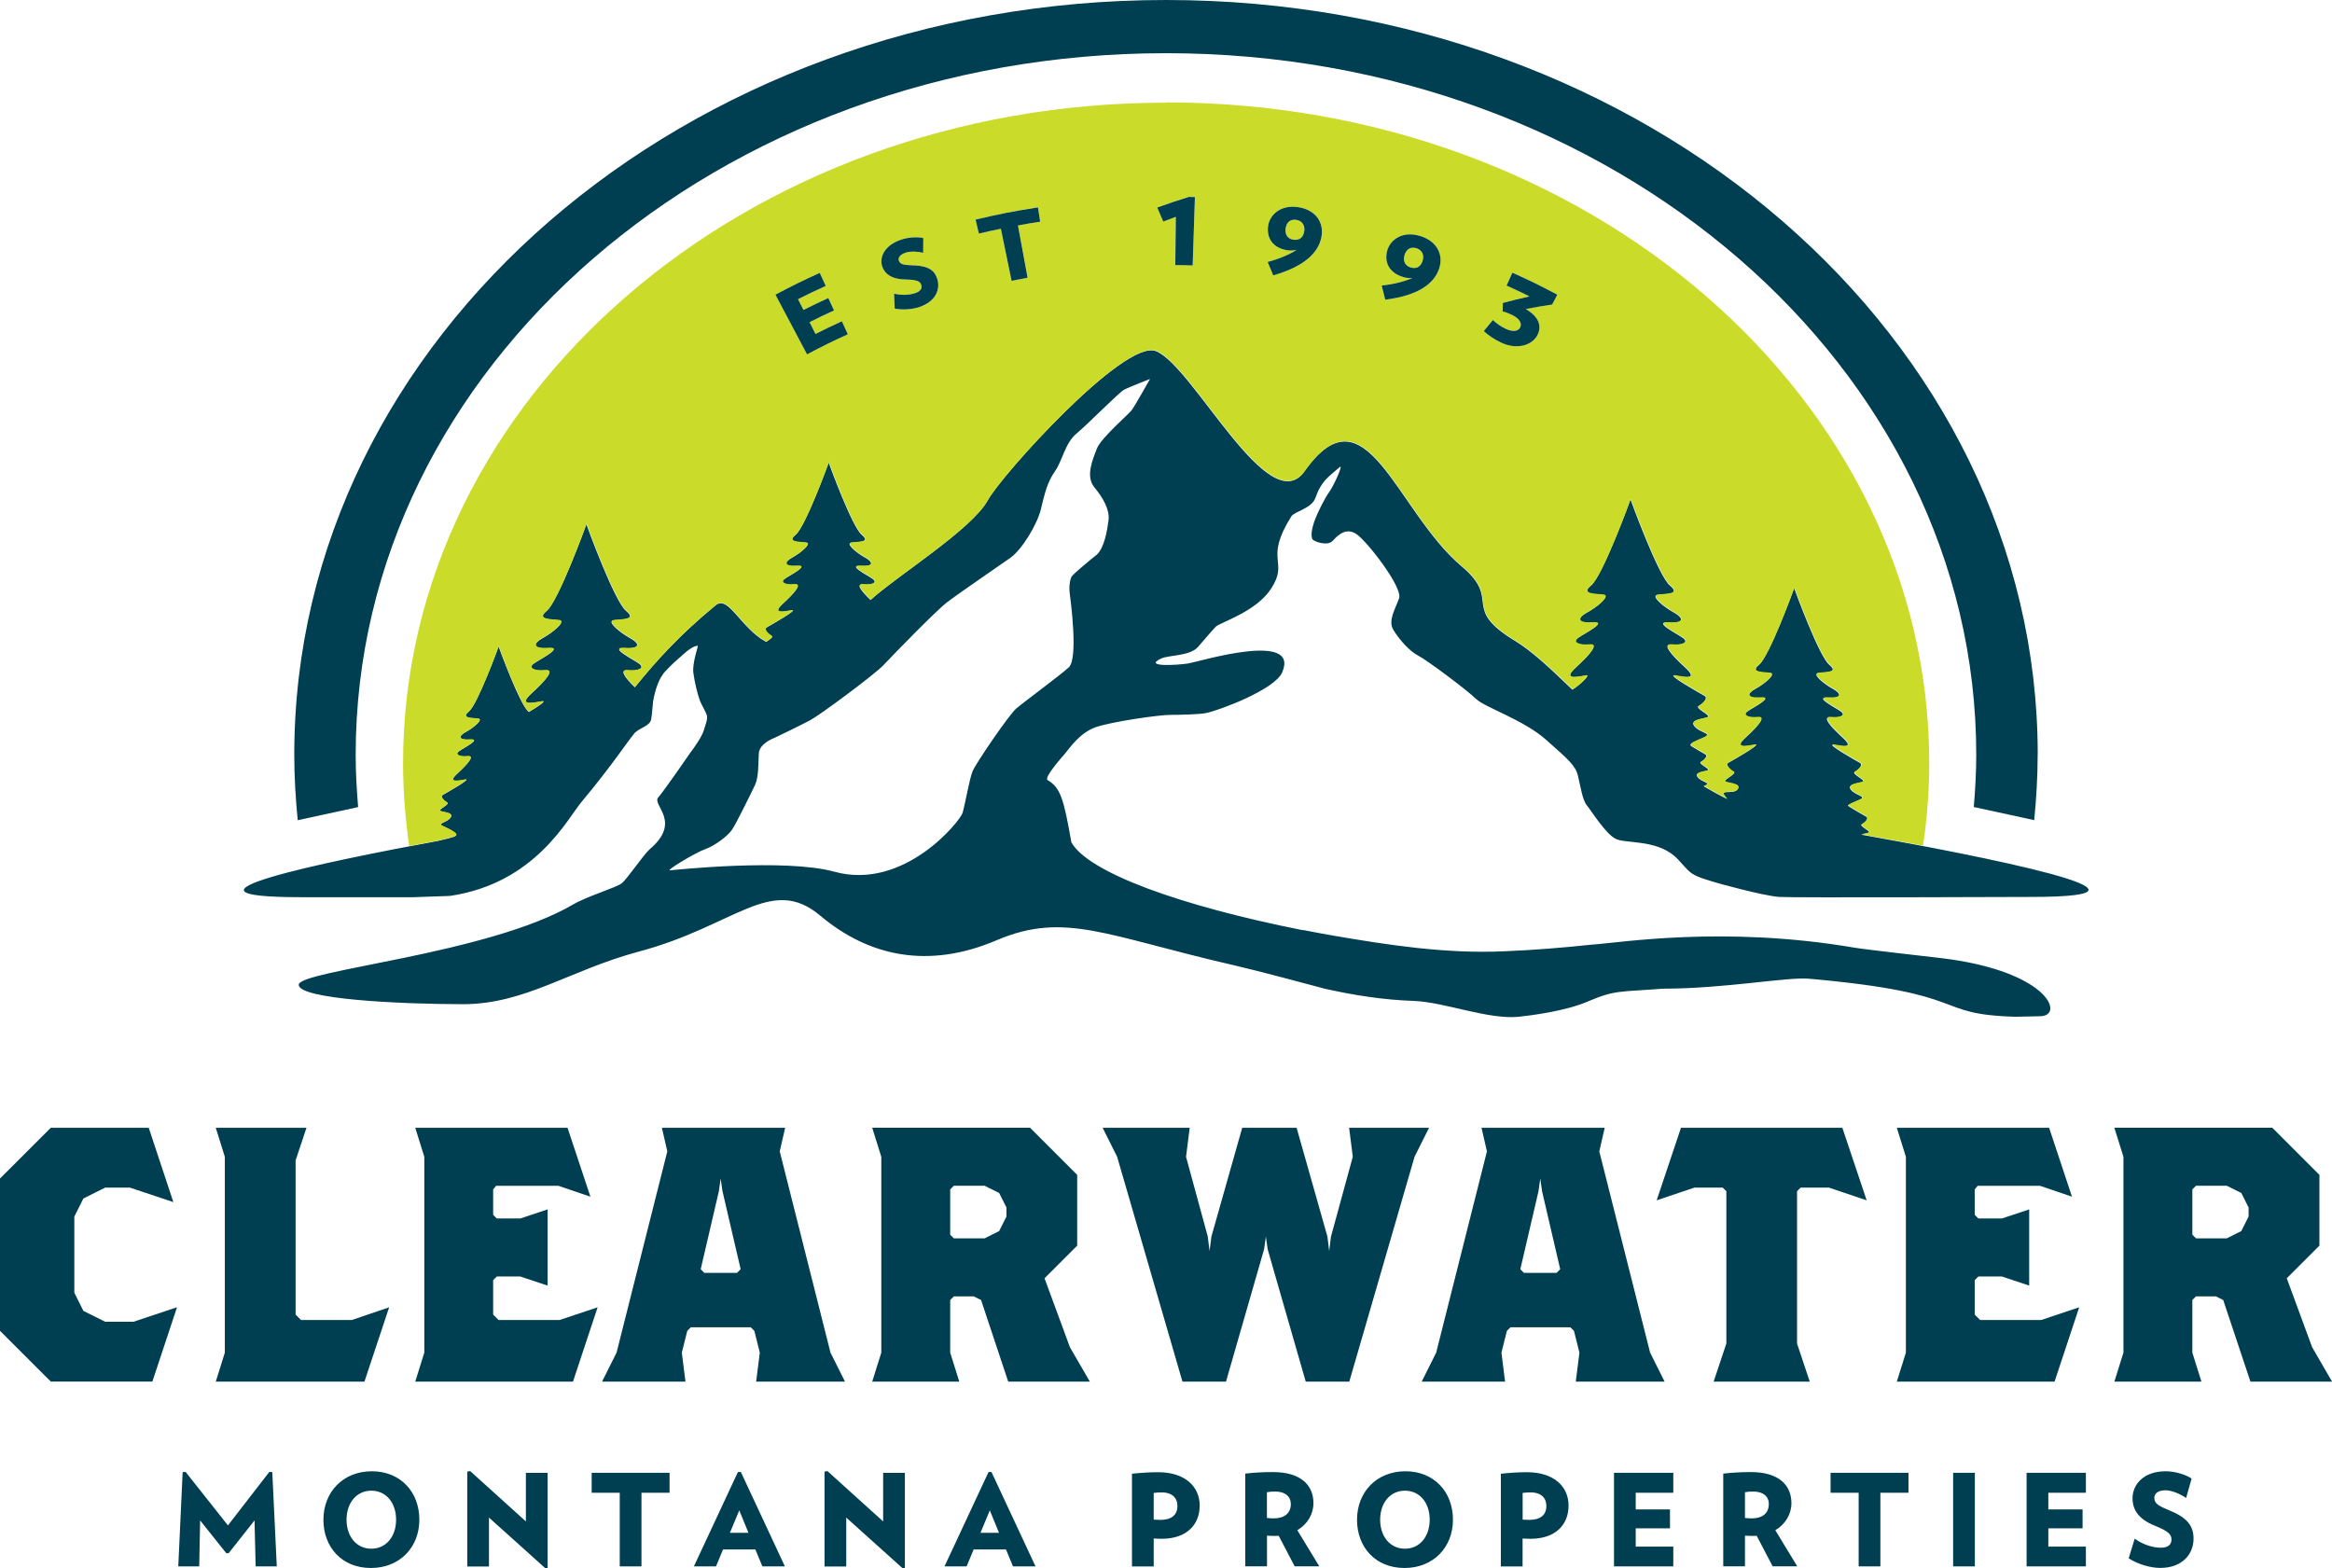
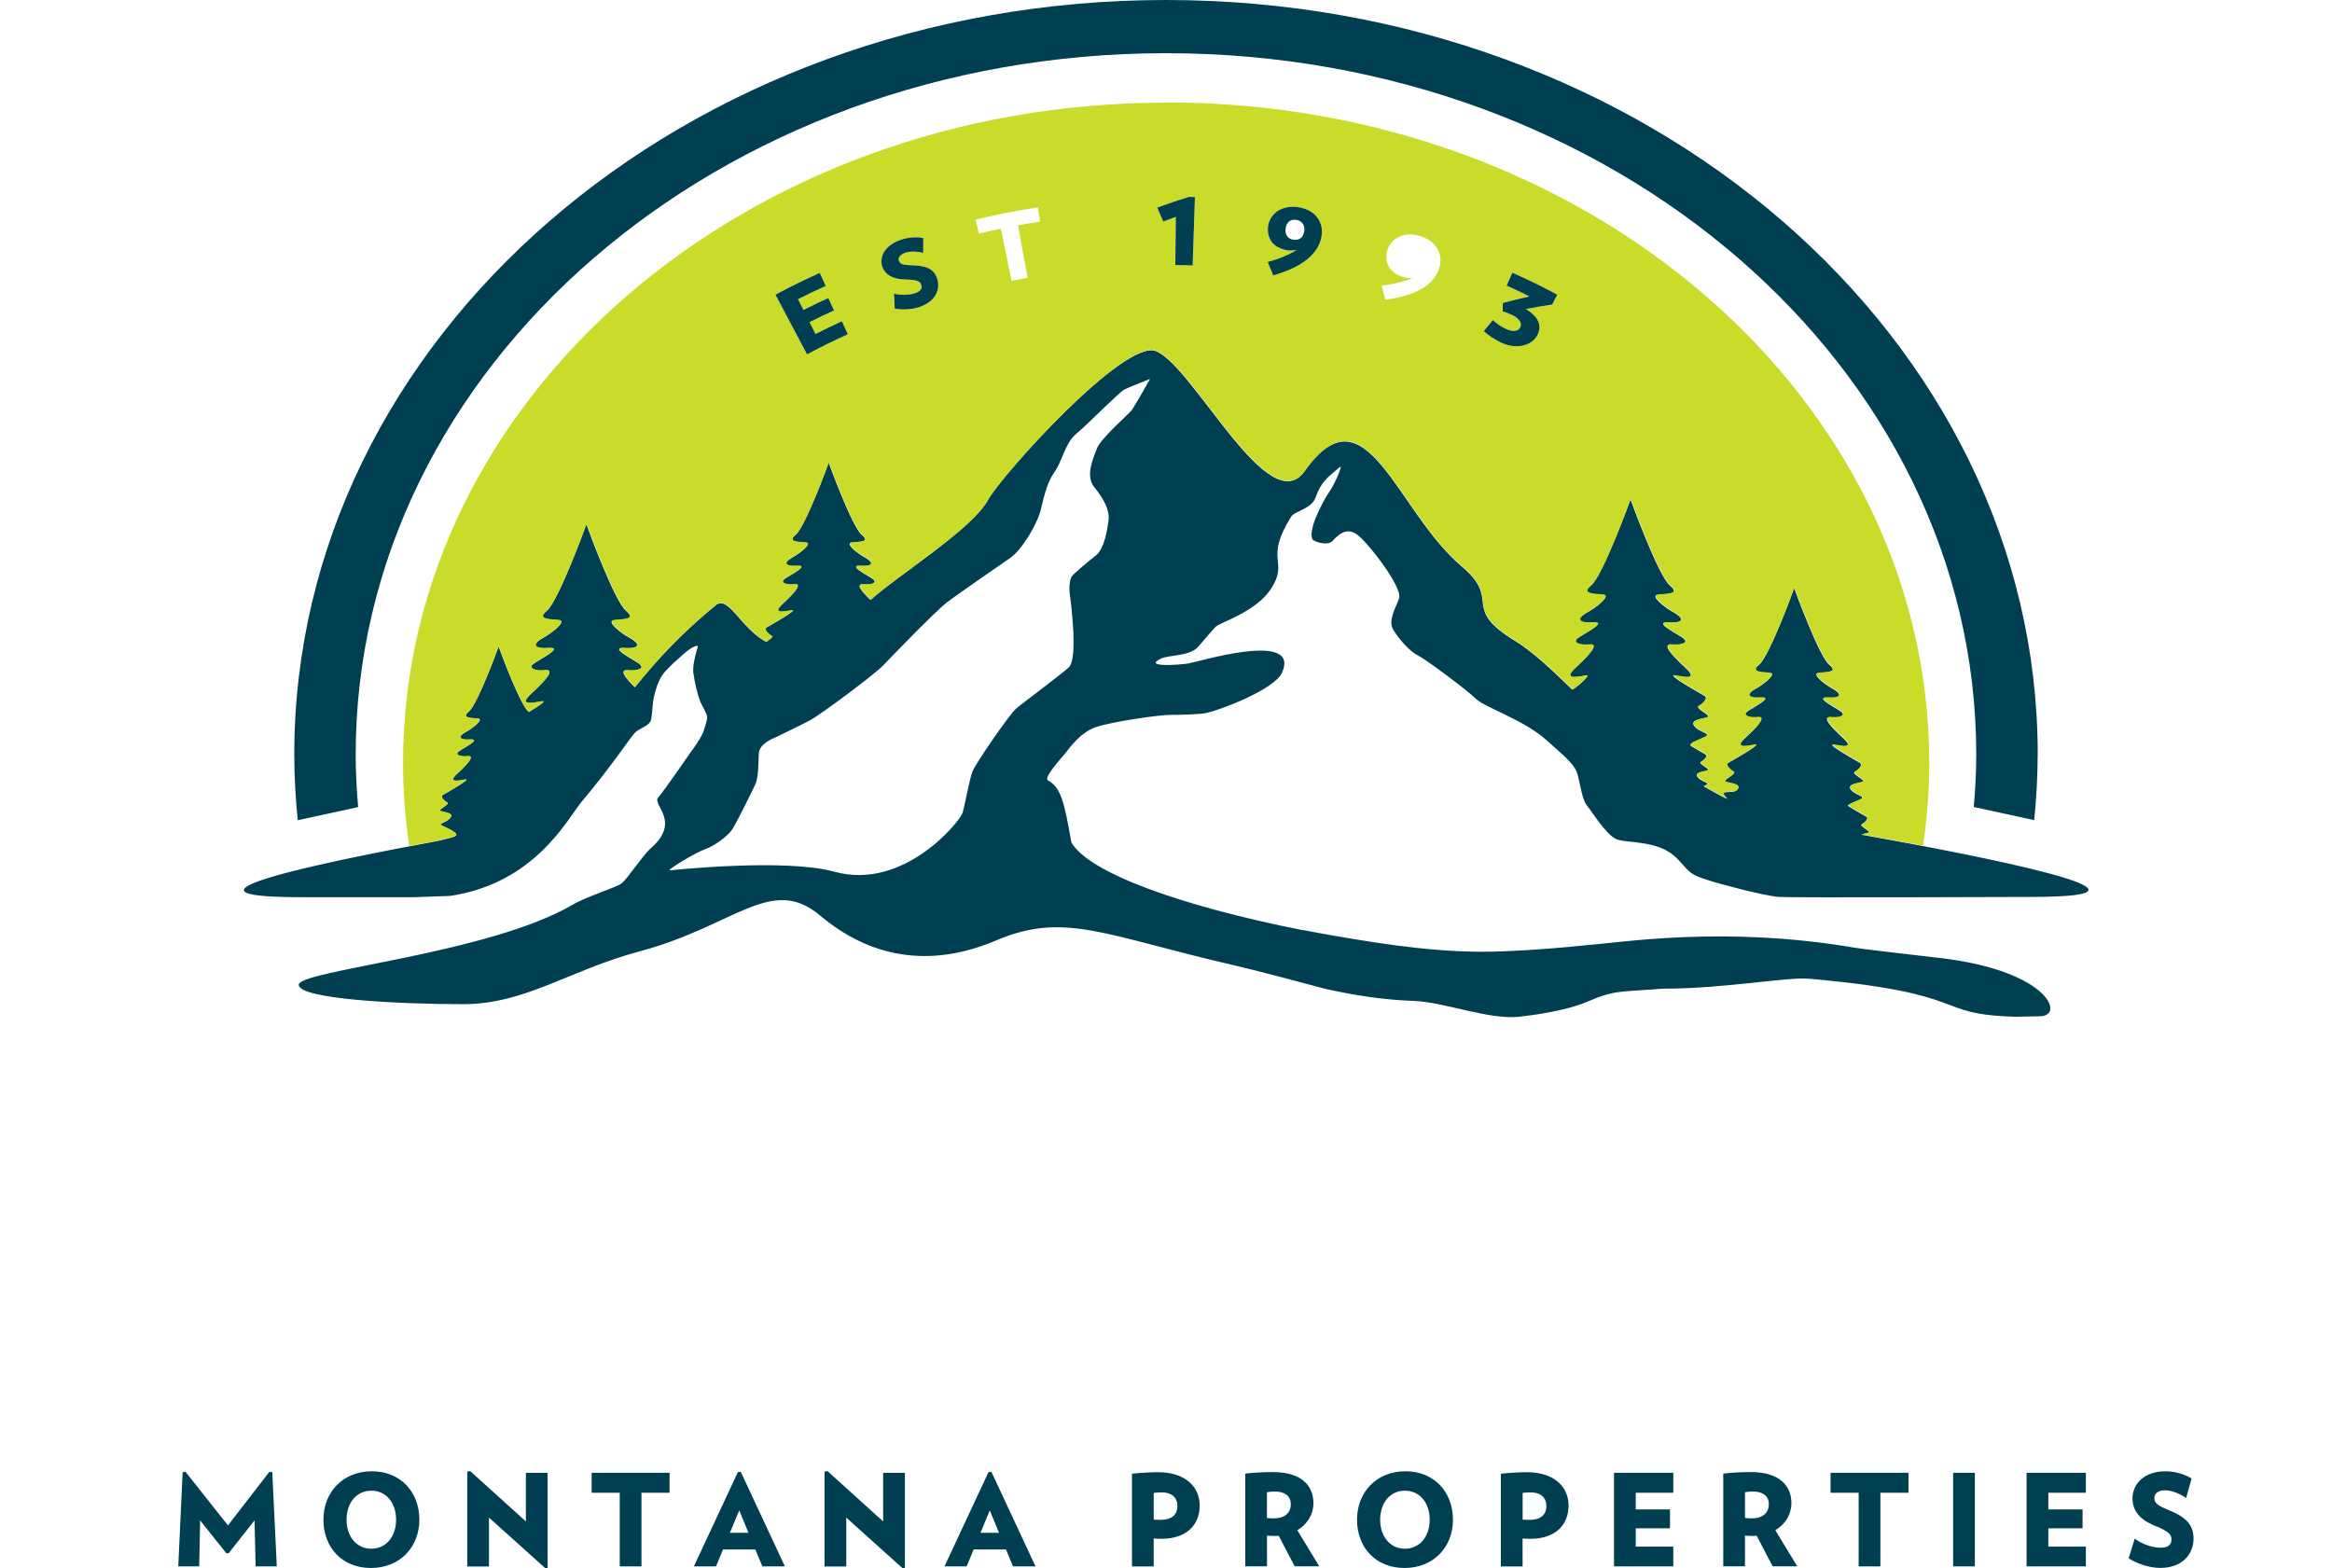
<svg xmlns="http://www.w3.org/2000/svg" id="Layer_2" data-name="Layer 2" viewBox="0 0 352.01 236.72">
  <defs>
    <style> .cls-1 { fill: #003e52; } .cls-2 { fill: #003e51; } .cls-3 { fill: #cbdb2a; } </style>
  </defs>
  <g id="Layer_1-2" data-name="Layer 1">
    <path class="cls-2" d="M307.59,113.93C307.59,51.01,248.68,0,176,0S44.42,51.01,44.42,113.93c0,3.33.2,6.62.52,9.88l9.12-1.98c-.22-2.61-.37-5.24-.37-7.9,0-58.49,54.76-105.9,122.31-105.9s122.31,47.42,122.31,105.9c0,2.66-.15,5.28-.37,7.89l9.12,1.98c.32-3.25.52-6.54.52-9.87" />
-     <path class="cls-2" d="M7.67,170.24l-7.67,7.66v22.99l7.67,7.66h15.33l3.72-11.22-6.57,2.19h-4.27l-3.29-1.64-1.37-2.74v-11.49l1.37-2.74,3.29-1.64h3.72l6.57,2.19-3.72-11.22H7.67ZM32.57,170.24l1.37,4.38v29.56l-1.37,4.38h22.44l3.73-11.22-5.64,1.92h-7.66l-.82-.82v-23.27l1.64-4.93h-13.68ZM62.68,170.24l1.37,4.38v29.56l-1.37,4.38h23.81l3.72-11.22-5.75,1.92h-9.2l-.82-.82v-5.2l.55-.55h3.56l4.11,1.37v-11.5l-4.11,1.37h-3.56l-.55-.55v-3.83l.44-.55h9.42l4.82,1.64-3.45-10.4h-22.99ZM105.77,191.59l2.74-11.77.27-1.92.28,1.92,2.74,11.77-.55.55h-4.93l-.55-.55ZM99.91,170.24l.82,3.56-7.66,30.38-2.19,4.38h12.59l-.55-4.38.82-3.28.55-.55h9.03l.55.55.82,3.28-.55,4.38h13.41l-2.19-4.38-7.66-30.38.82-3.56h-18.61ZM143.43,186.39v-6.85l.55-.55h4.65l2.19,1.09,1.1,2.19v1.37l-1.1,2.19-2.19,1.1h-4.65l-.55-.55ZM131.66,170.24l1.37,4.38v29.56l-1.37,4.38h13.14l-1.37-4.38v-7.94l.55-.55h3.01l1.1.55,4.1,12.32h12.32l-3.01-5.2-3.83-10.4,4.93-4.93v-10.68l-7.12-7.12h-23.81ZM203.65,170.24l.55,4.38-3.29,12.04-.27,2.19-.27-2.19-4.65-16.42h-8.21l-4.65,16.42-.28,2.19-.27-2.19-3.28-12.04.55-4.38h-13.14l2.19,4.38,9.86,33.94h6.57l5.75-19.98.27-1.92.27,1.92,5.75,19.98h6.57l9.85-33.94,2.19-4.38h-12.04ZM229.49,191.59l2.74-11.77.27-1.92.27,1.92,2.74,11.77-.55.55h-4.93l-.55-.55ZM223.63,170.24l.82,3.56-7.66,30.38-2.19,4.38h12.59l-.55-4.38.82-3.28.55-.55h9.03l.55.55.82,3.28-.55,4.38h13.41l-2.19-4.38-7.67-30.38.82-3.56h-18.61ZM253.74,170.24l-3.67,10.95,5.7-1.92h4.27l.55.55v22.99l-1.92,5.75h14.51l-1.92-5.75v-22.99l.55-.55h4.27l5.69,1.92-3.67-10.95h-24.36ZM286.32,170.24l1.37,4.38v29.56l-1.37,4.38h23.81l3.72-11.22-5.75,1.92h-9.2l-.82-.82v-5.2l.55-.55h3.56l4.11,1.37v-11.5l-4.11,1.37h-3.56l-.55-.55v-3.83l.44-.55h9.42l4.82,1.64-3.45-10.4h-22.99ZM330.93,186.39v-6.85l.55-.55h4.65l2.19,1.09,1.1,2.19v1.37l-1.1,2.19-2.19,1.1h-4.65l-.55-.55ZM319.16,170.24l1.37,4.38v29.56l-1.37,4.38h13.14l-1.37-4.38v-7.94l.55-.55h3.01l1.1.55,4.11,12.32h12.32l-3.01-5.2-3.83-10.4,4.93-4.93v-10.68l-7.12-7.12h-23.81Z" />
    <g>
      <path class="cls-2" d="M307.94,153.4c.4,0,.73-.08.97-.22,2.13-1.13-1.26-6.77-15.8-8.54-2.32-.28-11.44-1.29-13.2-1.59-19.76-3.37-35.47-.72-39.59-.46-4.47.47-8.78.83-13.29,1.01-8.86.4-17.6-.97-25.68-2.35-1.57-.27-3.1-.56-4.6-.85h-.16c-18.57-3.69-32.33-8.72-34.87-13.25-1.15-6.54-1.63-8.24-3.58-9.39-.64-.38,2.32-3.63,2.64-4.03.68-.83,2.24-3.12,4.59-3.95,2.34-.83,9.61-1.88,11.33-1.87,1.24,0,4.35-.06,5.38-.28,2.12-.45,10.35-3.56,11.46-6.13,2.74-6.33-12.53-1.62-14.18-1.35-1.65.26-6.93.58-4.06-.76,1.1-.51,4.35-.34,5.55-1.75.96-1.12,2.36-2.74,2.68-3.05.66-.64,6.04-2.22,8.32-5.7,2.8-4.28-1.15-4.21,3.07-10.94.48-.76,3.06-1.17,3.64-2.8.91-2.6,1.96-3.14,3.69-4.66.54-.47-.83,2.67-1.54,3.67-.86,1.22-1.57,2.82-1.86,3.43-.29.61-1.17,2.72-.77,3.76.16.41,2.3,1.12,3.06.31.76-.81,2.01-2.14,3.64-1.02,1.63,1.12,6.99,8.04,6.41,9.67-.57,1.63-1.72,3.36-.86,4.78.86,1.43,2.49,3.26,3.73,3.87,1.24.61,7.37,5.19,8.71,6.51,1.34,1.32,7.18,3.15,10.62,6.21,3.44,3.05,4.4,3.87,4.79,5.39.38,1.53.67,3.66,1.34,4.48.67.81,2.87,4.38,4.4,5.09,1.53.71,5.93.1,8.8,2.55.94.8,1.71,1.97,2.62,2.62.92.65,2.38.99,3.22,1.28.49.17,7.49,2.11,9.98,2.3,1.86.14,38.03,0,38.03,0,24.32,0-8.33-6.3-25.62-9.4.52-.17,1.22-.22,1.18-.39-.06-.3-1.54-.95-1.1-1.18.45-.24,1.13-.89.65-1.15-.29-.16-1.81-1.02-2.77-1.65.19-.25.94-.52,1.79-.9,1.22-.56-.7-.59-1.36-1.57-.66-.98,1.99-.91,1.92-1.25-.07-.35-1.81-1.12-1.29-1.39.52-.28,1.32-1.05.77-1.36-.56-.31-5.2-2.93-3.98-2.72,1.22.21,3.28.66,1.41-1.05-1.87-1.71-3.22-3.24-1.83-3.1,1.39.14,2.34-.28,1.54-.87-.8-.59-4.15-2.23-1.95-2.09,2.2.14,2.01-.64.72-1.34-1.29-.7-3.17-2.23-2.2-2.37.98-.14,3.21,0,1.67-1.26-1.53-1.25-5.16-11.16-5.3-11.58-.14.42-3.77,10.32-5.3,11.58-1.54,1.26.7,1.12,1.67,1.26.98.14-.91,1.67-2.2,2.37-1.29.7-1.48,1.48.71,1.34,2.2-.14-1.15,1.5-1.95,2.09-.8.59.14,1.01,1.53.87,1.4-.14.04,1.39-1.83,3.1-1.87,1.71.19,1.26,1.41,1.05,1.22-.21-3.42,2.41-3.98,2.72-.56.31.24,1.08.77,1.36.52.28-1.22,1.05-1.29,1.39-.07.35,2.58.28,1.92,1.25-.62.91-3.29-.27-1.56,1.47-1.23-.6-2.41-1.26-3.57-1.94l.21-.09c1.04-.47-.59-.5-1.15-1.33-.56-.83,1.69-.77,1.63-1.07-.06-.3-1.54-.95-1.1-1.18.45-.24,1.13-.89.65-1.15-.22-.13-1.21-.68-2.08-1.22-.55-.38.58-.73,1.92-1.34,1.37-.63-.78-.67-1.53-1.76-.75-1.1,2.23-1.02,2.16-1.41-.08-.39-2.04-1.25-1.45-1.57.59-.31,1.49-1.18.86-1.53-.63-.35-5.84-3.29-4.47-3.06,1.37.24,3.68.75,1.59-1.18-2.1-1.92-3.62-3.64-2.06-3.49,1.57.16,2.63-.32,1.72-.98-.9-.67-4.66-2.51-2.19-2.35,2.47.16,2.25-.72.8-1.51-1.45-.78-3.57-2.51-2.47-2.66,1.1-.16,3.61,0,1.88-1.41-1.73-1.41-5.8-12.55-5.96-13.02-.16.47-4.23,11.6-5.96,13.02-1.73,1.41.78,1.25,1.88,1.41,1.1.16-1.02,1.88-2.47,2.66-1.45.78-1.67,1.67.8,1.51,2.47-.16-1.29,1.69-2.2,2.35-.9.67.16,1.14,1.73.98,1.57-.16.04,1.57-2.06,3.49-2.1,1.92.21,1.41,1.59,1.18.66-.11-.94,1.43-2.08,2.14-3.24-3.13-6.07-5.8-8.59-7.33-8.4-5.08-1.97-6.11-8.1-11.27-9.95-8.38-14.45-27.52-23.73-14.38-5.39,7.63-16.87-15.98-22.46-18.13-4.77-1.83-23.29,18.72-25.37,22.52-2.42,4.42-13.69,11.4-17.69,15.05-1.42-1.36-2.27-2.47-1.11-2.35,1.32.13,2.2-.26,1.45-.82-.76-.56-3.91-2.1-1.84-1.97,2.07.13,1.89-.61.67-1.27-1.22-.66-2.99-2.1-2.07-2.24.92-.13,3.03,0,1.58-1.18-1.45-1.18-4.87-10.52-5-10.92-.13.4-3.55,9.74-5,10.92-1.45,1.18.66,1.05,1.58,1.18.92.13-.86,1.58-2.07,2.24-1.22.66-1.4,1.4.67,1.27,2.07-.13-1.08,1.41-1.84,1.97-.76.56.13.95,1.45.82,1.32-.13.03,1.32-1.72,2.93-1.76,1.61.18,1.18,1.33.99,1.15-.2-3.22,2.27-3.75,2.57-.52.29.23,1.02.72,1.28.34.18-.32.57-.8.91-3.91-2.13-5.69-7.13-7.63-5.53-5.51,4.54-8.95,8.38-12.2,12.38-1.54-1.51-2.38-2.69-1.07-2.56,1.58.16,2.64-.31,1.74-.99-.91-.67-4.69-2.52-2.21-2.36,2.48.16,2.27-.73.81-1.52-1.46-.79-3.59-2.52-2.48-2.68,1.1-.16,3.63,0,1.89-1.42-1.74-1.42-5.84-12.61-5.99-13.09-.16.47-4.26,11.67-5.99,13.09-1.73,1.42.79,1.26,1.89,1.42,1.1.16-1.03,1.89-2.48,2.68-1.46.79-1.68,1.68.81,1.52,2.48-.16-1.3,1.69-2.21,2.36-.91.67.16,1.14,1.74.99,1.58-.16.04,1.58-2.07,3.51-2.11,1.93.22,1.42,1.6,1.18.78-.13-.55.75-1.97,1.6l-.07-.06c-1.3-1.07-4.38-9.47-4.5-9.83-.12.35-3.2,8.76-4.5,9.83-1.3,1.07.59.95,1.42,1.07.83.12-.77,1.42-1.87,2.01-1.1.59-1.26,1.26.61,1.14,1.87-.12-.98,1.27-1.66,1.78-.68.5.12.86,1.3.74,1.18-.12.03,1.18-1.55,2.64-1.58,1.45.16,1.07,1.2.89,1.04-.18-2.9,2.04-3.37,2.31-.47.27.21.92.65,1.15s-1.04.89-1.1,1.18c-.06.3,2.19.24,1.63,1.07-.56.83-2.19.86-1.15,1.33,1.04.47,2.41,1.14,1.9,1.44-.23.14,0,.09-.99.36-.52.13-1.06.26-1.59.39-17.72,3.28-42.85,8.51-20.69,8.51h16.94l5.47-.19c12.89-1.9,17.75-11.67,19.88-14.21,4.54-5.41,7.2-9.48,7.97-10.34.77-.86,2.35-1.05,2.54-2.15.19-1.1.19-2.39.38-3.21.19-.81.62-2.82,1.77-4.02,1.15-1.2,1.27-1.3,2.73-2.58,1.45-1.29,2.06-1.27,2.15-1.24.09.03-.86,2.58-.67,4.07.19,1.48.65,3.27.96,4.12.31.85,1.03,1.88,1.1,2.44.07.57-.19,1.15-.48,2.11-.29.96-1.4,2.56-2.01,3.35-.61.87-3.9,5.67-4.88,6.8-.98,1.13,3.66,3.65-1.29,7.82-1.01.92-3.4,4.49-4.21,5.13-.81.64-5.33,2.01-7.33,3.19-12.76,7.51-41.43,9.94-41.43,12.13s15.4,2.93,24.8,2.93,16.08-5.14,26.54-7.94c14.52-3.86,19.96-11.65,27.35-5.45,7.41,6.24,16.41,8.12,26.7,3.72,10.3-4.36,16.49-.62,36.05,3.86,3.34.76,11.42,2.94,13.46,3.48,4.32.97,8.85,1.69,13.46,1.84,4.6.18,11.23,2.86,15.82,2.39,2.01-.22,7.06-.87,10.34-2.28,4.24-1.81,4.84-1.44,11.4-1.96,9.38,0,18.72-1.8,22.09-1.5,24.98,2.21,18.29,5.38,31.18,5.74M173.58,57.23s-2.27,4.04-2.74,4.67c-.47.63-4.69,4.26-5.27,5.82-.59,1.56-1.76,4.15-.39,5.82,1.37,1.66,2.35,3.43,2.15,4.99-.2,1.56-.62,4.1-1.76,5.19-1.17.93-3.57,2.91-3.81,3.32-.24.41-.42,1.46-.29,2.49.13,1.03,1.32,9.87-.13,11.2-1.45,1.32-6.9,5.32-7.97,6.25-1.07.93-6.1,8.28-6.57,9.46s-1.11,4.92-1.5,6.26c-.35,1.22-8.83,11.8-19.37,8.88-7.47-2.04-24.18-.26-24.82-.2-.64.06,3.85-2.69,5.39-3.22,1.32-.46,3.35-1.93,4.02-2.95.67-1.02,2.87-5.5,3.45-6.72.57-1.22.48-3.26.57-4.78.1-1.53,2.39-2.34,2.39-2.34,0,0,3.83-1.83,5.36-2.65,1.53-.82,9.76-6.92,11.1-8.35,1.34-1.43,7.85-8.14,9.57-9.46,1.72-1.32,7.85-5.5,9.57-6.72,1.72-1.22,4.02-4.99,4.59-7.33.57-2.34.96-4.07,2.11-5.7,1.15-1.63,1.53-4.27,3.25-5.7,1.72-1.43,6.39-6.19,7.18-6.62.79-.43,3.92-1.63,3.92-1.63" />
-       <path class="cls-3" d="M213.81,37.48c-.95-.3-1.56.23-1.8,1.04-.26.85.06,1.59.87,1.85.86.27,1.54,0,1.85-.95.29-.88-.04-1.66-.92-1.94" />
      <path class="cls-3" d="M234.29,45.96c-1.61.24-2.4.38-3.98.68,2.17,1.26,2.4,2.73,1.74,3.97-.8,1.51-3.1,2.23-5.49,1.08-1.11-.54-1.92-1.12-2.59-1.72.55-.67.82-1,1.38-1.67.58.55,1.2.97,1.93,1.32.93.45,1.85.47,2.2-.22.28-.55-.05-1.3-1.24-1.87-.54-.26-.95-.41-1.42-.52.02-.51.02-.77.03-1.29,1.59-.42,2.39-.62,4.02-.99-1.38-.68-2.08-1.01-3.47-1.64.35-.78.53-1.17.88-1.95,2.74,1.24,4.1,1.91,6.78,3.32-.31.59-.47.89-.78,1.49M217.2,40.64c-.79,2.23-3.17,3.97-8.1,4.6-.21-.86-.32-1.28-.54-2.14,1.79-.18,3.45-.61,4.64-1.14-.44.04-.95,0-1.41-.14-2.22-.69-2.84-2.36-2.38-4.03.46-1.65,2.36-2.99,5-2.15,2.51.8,3.55,2.86,2.78,5M199.46,35.8c-.45,2.32-2.52,4.41-7.27,5.77-.33-.81-.5-1.22-.84-2.03,1.73-.45,3.3-1.12,4.39-1.83-.43.1-.94.14-1.41.07-2.28-.35-3.14-1.91-2.93-3.62.21-1.7,1.88-3.31,4.59-2.88,2.58.41,3.9,2.28,3.46,4.52M180.03,40.06c-1.05-.04-1.57-.05-2.62-.06.03-2.91.05-4.37.08-7.28-.76.28-1.14.42-1.9.71-.36-.85-.54-1.27-.91-2.12,1.89-.68,2.85-1,4.79-1.61.36.01.54.02.91.03-.14,4.13-.21,6.19-.34,10.32M155.11,41.92c-.97.18-1.45.27-2.41.47-.65-3.14-.97-4.71-1.62-7.86-1.33.28-2,.42-3.32.73-.2-.85-.3-1.27-.5-2.11,3.74-.88,5.63-1.25,9.41-1.84.13.86.2,1.29.34,2.14-1.34.21-2.01.32-3.35.57.58,3.16.87,4.74,1.46,7.89M138.81,46.34c-1.14.39-2.67.45-3.76.24-.04-.9-.06-1.35-.09-2.25,1.04.26,2.24.24,3.21-.09.84-.29,1.04-.76.89-1.24-.16-.5-.54-.77-2.35-.81-2.08-.04-3.1-.76-3.52-1.91-.52-1.39.27-3.25,2.85-4.11,1.2-.4,2.56-.42,3.33-.23-.01.89-.02,1.33-.02,2.22-.74-.19-1.88-.28-2.65-.02-.92.31-1.15.82-1.02,1.21.22.63.83.65,2.34.72,2.25.11,3.1.83,3.48,2.08.47,1.56-.26,3.37-2.69,4.2M121.82,53.49c-1.91-3.6-2.86-5.4-4.77-9.01,2.64-1.4,3.98-2.06,6.69-3.29.36.79.54,1.18.9,1.97-1.68.77-2.52,1.17-4.18,2,.33.65.49.98.82,1.63,1.49-.75,2.24-1.11,3.75-1.8.34.75.52,1.12.86,1.87-1.48.68-2.22,1.04-3.69,1.77.36.71.53,1.07.89,1.78,1.58-.79,2.38-1.18,3.98-1.91.36.78.54,1.18.89,1.96-2.49,1.13-3.72,1.74-6.15,3.03M176.01,15.5c-63.61,0-115.17,44.65-115.17,99.72,0,4.23.34,8.39.93,12.49,1.51-.29,3-.57,4.44-.84.53-.13,1.07-.26,1.59-.39.99-.27.76-.22.99-.36.5-.3-.87-.97-1.9-1.44s.59-.5,1.15-1.33c.56-.83-1.69-.77-1.63-1.06.06-.3,1.54-.95,1.1-1.19-.44-.24-1.12-.89-.65-1.15.47-.27,4.41-2.49,3.38-2.31-1.04.18-2.78.56-1.2-.89,1.59-1.45,2.74-2.75,1.55-2.63-1.19.12-1.98-.24-1.3-.74.68-.5,3.52-1.89,1.66-1.78-1.87.12-1.7-.55-.61-1.14,1.1-.59,2.69-1.89,1.87-2.01-.83-.12-2.72,0-1.42-1.07,1.3-1.07,4.38-9.47,4.5-9.83.12.36,3.2,8.76,4.5,9.83l.07.06c1.42-.86,2.74-1.74,1.97-1.61-1.38.24-3.7.75-1.59-1.18,2.11-1.93,3.64-3.67,2.07-3.51-1.58.16-2.64-.32-1.74-.99s4.69-2.52,2.21-2.37c-2.48.16-2.27-.73-.81-1.52,1.46-.79,3.59-2.52,2.48-2.68-1.1-.16-3.63,0-1.89-1.42,1.73-1.42,5.83-12.61,5.99-13.09.16.47,4.26,11.67,5.99,13.09,1.73,1.42-.79,1.26-1.89,1.42-1.1.16,1.03,1.89,2.48,2.68,1.46.79,1.67,1.68-.81,1.52-2.48-.16,1.3,1.7,2.21,2.37.91.67-.16,1.14-1.74.99-1.31-.13-.47,1.05,1.07,2.56,3.24-4,6.69-7.84,12.2-12.38,1.94-1.6,3.72,3.4,7.63,5.53.47-.34,1.14-.73.8-.91-.49-.26-1.25-.99-.72-1.28.53-.3,4.9-2.76,3.75-2.57-1.15.2-3.09.62-1.33-.99,1.76-1.61,3.04-3.06,1.73-2.93-1.32.13-2.2-.26-1.45-.82.76-.56,3.91-2.11,1.84-1.97-2.07.13-1.89-.61-.67-1.27,1.22-.66,2.99-2.11,2.07-2.24-.92-.13-3.03,0-1.58-1.18,1.45-1.18,4.87-10.52,5-10.92.13.4,3.55,9.74,5,10.92,1.45,1.18-.66,1.05-1.58,1.18-.92.13.86,1.58,2.07,2.24,1.22.66,1.4,1.4-.67,1.27-2.07-.13,1.08,1.41,1.84,1.97.76.56-.13.95-1.45.82-1.16-.12-.31.99,1.11,2.35,4-3.64,15.27-10.63,17.69-15.05,2.08-3.8,20.6-24.35,25.37-22.52,5.59,2.15,17.07,25.76,22.46,18.13,9.28-13.14,13.78,6.01,23.73,14.38,6.13,5.16-.29,6.19,8.11,11.27,2.52,1.53,5.35,4.2,8.59,7.33,1.14-.71,2.74-2.25,2.08-2.14-1.37.24-3.69.75-1.59-1.18,2.1-1.92,3.62-3.65,2.06-3.49-1.57.16-2.63-.31-1.72-.98.9-.67,4.67-2.51,2.19-2.35-2.47.16-2.25-.73-.8-1.51,1.45-.78,3.57-2.51,2.47-2.67-1.1-.16-3.61,0-1.88-1.41,1.73-1.41,5.8-12.55,5.96-13.01.16.47,4.23,11.6,5.96,13.01,1.73,1.41-.78,1.26-1.88,1.41-1.1.16,1.02,1.88,2.47,2.67,1.45.78,1.67,1.67-.8,1.51-2.47-.16,1.29,1.69,2.2,2.35.9.67-.16,1.13-1.73.98-1.57-.16-.04,1.57,2.06,3.49,2.1,1.92-.21,1.41-1.59,1.18-1.37-.24,3.84,2.71,4.47,3.06.63.35-.27,1.21-.86,1.53-.59.32,1.37,1.18,1.45,1.57.08.39-2.9.32-2.16,1.41s2.9,1.14,1.53,1.76c-1.34.61-2.47.96-1.92,1.34.88.54,1.86,1.09,2.08,1.22.47.27-.21.92-.65,1.15-.44.24,1.04.89,1.1,1.18.06.3-2.19.24-1.63,1.07.56.83,2.19.86,1.15,1.33l-.21.09c1.16.68,2.34,1.34,3.57,1.94-1.74-1.74.93-.55,1.56-1.47.66-.98-1.99-.91-1.92-1.26.07-.35,1.82-1.12,1.29-1.4-.52-.28-1.32-1.05-.77-1.36.56-.31,5.2-2.93,3.98-2.72-1.22.21-3.28.66-1.41-1.05,1.87-1.71,3.23-3.24,1.83-3.1-1.39.14-2.33-.28-1.54-.87.8-.59,4.15-2.23,1.95-2.09-2.2.14-2.01-.65-.71-1.34,1.29-.7,3.17-2.23,2.2-2.37-.98-.14-3.21,0-1.67-1.26,1.54-1.26,5.16-11.16,5.3-11.58.14.42,3.77,10.32,5.3,11.58,1.54,1.26-.7,1.12-1.67,1.26-.98.14.91,1.67,2.2,2.37,1.29.7,1.48,1.48-.71,1.34-2.2-.14,1.15,1.5,1.95,2.09.8.59-.14,1.01-1.53.87-1.4-.14-.04,1.39,1.83,3.1,1.87,1.71-.19,1.26-1.41,1.05-1.22-.21,3.42,2.41,3.97,2.72.56.31-.24,1.08-.77,1.36-.52.28,1.22,1.05,1.29,1.4.07.35-2.58.28-1.92,1.26.66.97,2.58,1.01,1.36,1.57-.85.39-1.6.66-1.79.9.96.63,2.49,1.49,2.77,1.65.48.27-.21.92-.65,1.15-.44.24,1.04.89,1.1,1.18.03.17-.67.22-1.18.39,2.79.5,5.99,1.09,9.28,1.71.59-4.09.93-8.24.93-12.47,0-55.07-51.56-99.72-115.17-99.72" />
-       <path class="cls-3" d="M195.68,33.19c-.98-.15-1.49.47-1.62,1.3-.13.88.3,1.57,1.12,1.7.88.14,1.51-.24,1.68-1.22.15-.91-.28-1.63-1.19-1.78" />
      <path class="cls-2" d="M123.09,50.41c-.36-.71-.54-1.07-.89-1.78,1.47-.74,2.2-1.09,3.69-1.77-.34-.75-.52-1.12-.86-1.87-1.51.69-2.26,1.06-3.75,1.8-.33-.65-.49-.98-.82-1.63,1.66-.83,2.5-1.24,4.18-2-.36-.79-.54-1.18-.9-1.97-2.7,1.23-4.04,1.89-6.69,3.29,1.91,3.6,2.86,5.4,4.77,9.01,2.43-1.29,3.66-1.89,6.15-3.03-.36-.78-.54-1.18-.89-1.96-1.6.73-2.4,1.11-3.98,1.91" />
      <path class="cls-2" d="M138.02,40.07c-1.51-.07-2.12-.09-2.34-.72-.14-.39.1-.9,1.02-1.21.77-.26,1.91-.17,2.65.02,0-.89,0-1.33.02-2.22-.76-.19-2.12-.17-3.33.23-2.57.86-3.36,2.72-2.85,4.11.43,1.15,1.44,1.87,3.52,1.91,1.81.04,2.19.31,2.35.81.16.48-.05.95-.89,1.24-.97.33-2.17.34-3.21.09.03.9.05,1.35.09,2.25,1.09.22,2.61.15,3.75-.24,2.43-.83,3.16-2.64,2.69-4.2-.38-1.25-1.23-1.97-3.48-2.08" />
-       <path class="cls-2" d="M156.67,31.31c-3.78.59-5.67.96-9.41,1.84.2.85.3,1.27.5,2.11,1.33-.31,1.99-.46,3.32-.73.65,3.14.97,4.72,1.62,7.86.96-.2,1.45-.29,2.41-.47-.58-3.16-.87-4.73-1.45-7.89,1.34-.25,2.01-.36,3.35-.57-.13-.86-.2-1.29-.33-2.14" />
      <path class="cls-2" d="M174.68,31.32c.37.85.55,1.27.91,2.12.76-.29,1.13-.43,1.9-.71-.03,2.91-.05,4.37-.08,7.28,1.05.01,1.57.02,2.62.06.14-4.13.21-6.19.34-10.32-.36-.01-.54-.02-.91-.03-1.94.61-2.9.93-4.79,1.61" />
      <path class="cls-2" d="M196.86,34.96c-.17.98-.8,1.36-1.68,1.22-.83-.13-1.25-.82-1.12-1.7.12-.83.64-1.45,1.62-1.29.9.14,1.34.86,1.19,1.77M196,31.28c-2.71-.43-4.38,1.18-4.59,2.88-.21,1.72.64,3.27,2.93,3.62.47.07.98.03,1.4-.07-1.09.71-2.66,1.38-4.39,1.83.34.81.51,1.22.84,2.03,4.75-1.36,6.82-3.45,7.27-5.77.43-2.24-.88-4.11-3.46-4.52" />
-       <path class="cls-2" d="M214.73,39.41c-.31.94-1,1.22-1.85.95-.8-.26-1.13-.99-.87-1.85.24-.8.85-1.34,1.8-1.04.88.28,1.21,1.06.92,1.94M214.41,35.64c-2.64-.84-4.53.5-5,2.15-.47,1.67.15,3.33,2.38,4.03.46.14.97.18,1.41.14-1.19.53-2.85.96-4.64,1.14.22.86.33,1.28.54,2.14,4.93-.63,7.31-2.37,8.1-4.6.76-2.15-.27-4.21-2.78-5" />
      <path class="cls-2" d="M227.4,43.1c1.4.63,2.09.96,3.47,1.64-1.63.37-2.43.57-4.02.99-.01.51-.02.77-.03,1.29.47.1.88.26,1.42.52,1.19.57,1.51,1.31,1.24,1.87-.34.69-1.26.67-2.2.22-.73-.35-1.35-.77-1.93-1.32-.55.67-.83,1-1.38,1.67.67.6,1.47,1.18,2.59,1.72,2.39,1.15,4.69.43,5.49-1.08.66-1.24.43-2.7-1.74-3.97,1.57-.3,2.37-.44,3.98-.68.31-.59.47-.89.78-1.49-2.68-1.42-4.04-2.08-6.78-3.32-.35.78-.53,1.17-.88,1.95" />
    </g>
    <path class="cls-1" d="M331.11,232.29c0-1.81-.79-3.09-3.43-4.2-1.77-.75-2.49-1.06-2.49-1.99,0-.58.48-1.14,1.68-1.14,1,0,2.31.6,3.12,1.16l.83-2.93c-.83-.56-2.41-1.1-3.95-1.1-3.3,0-4.97,2.01-4.97,4.07,0,1.7.87,3.14,3.35,4.14,2.16.87,2.53,1.37,2.53,2.1,0,.69-.44,1.23-1.6,1.23-1.33,0-2.82-.54-3.95-1.37l-.91,2.97c1.23.81,3.16,1.45,4.76,1.45,3.39,0,5.03-2.14,5.03-4.4M314.86,236.45v-2.99h-5.67v-2.76h5.17v-2.85h-5.17v-2.52h5.67v-3.01h-8.95v14.13h8.95ZM298.1,222.32h-3.28v14.13h3.28v-14.13ZM288.08,225.33v-3.01h-11.76v3.01h4.24v11.12h3.28v-11.12h4.24ZM267,227.02c0,1.43-1,2.18-2.56,2.18-.39,0-.62-.02-1.04-.06v-3.89c.46-.08.77-.1,1.27-.1,1.41,0,2.33.69,2.33,1.87M271.3,236.45l-3.32-5.46c1.52-.91,2.43-2.41,2.43-4.09,0-2.58-1.74-4.69-6.13-4.69-1.66,0-2.97.1-4.16.23v14h3.28v-4.63c.46.02.73.04,1.21.04.19,0,.37,0,.56-.02l2.41,4.61h3.72ZM252.58,236.45v-2.99h-5.67v-2.76h5.17v-2.85h-5.17v-2.52h5.67v-3.01h-8.95v14.13h8.95ZM233.42,227.31c0,1.37-.87,2.12-2.6,2.12-.31,0-.52-.02-.98-.04v-4.03c.5-.06.79-.08,1.21-.08,1.62,0,2.37.89,2.37,2.02M236.77,227.26c0-2.85-2.2-5.03-6.29-5.03-1.18,0-2.49.08-3.93.23v14h3.28v-4.22c.44.02.75.04,1.21.04,3.74,0,5.73-2.1,5.73-5.01M215.81,229.4c0,2.53-1.5,4.38-3.74,4.38s-3.74-1.85-3.74-4.38,1.5-4.38,3.74-4.38,3.74,1.83,3.74,4.38M219.32,229.4c0-4.16-2.82-7.31-7.17-7.31s-7.31,3.14-7.31,7.31,2.8,7.29,7.17,7.29,7.31-3.14,7.31-7.29M194.85,227.02c0,1.43-1,2.18-2.57,2.18-.39,0-.62-.02-1.04-.06v-3.89c.46-.08.77-.1,1.27-.1,1.41,0,2.33.69,2.33,1.87M199.15,236.45l-3.32-5.46c1.52-.91,2.43-2.41,2.43-4.09,0-2.58-1.74-4.69-6.13-4.69-1.66,0-2.97.1-4.16.23v14h3.28v-4.63c.46.02.73.04,1.21.04.19,0,.37,0,.56-.02l2.41,4.61h3.72ZM177.73,227.31c0,1.37-.87,2.12-2.6,2.12-.31,0-.52-.02-.98-.04v-4.03c.5-.06.79-.08,1.21-.08,1.62,0,2.37.89,2.37,2.02M181.09,227.26c0-2.85-2.2-5.03-6.29-5.03-1.18,0-2.49.08-3.93.23v14h3.28v-4.22c.44.02.75.04,1.21.04,3.74,0,5.73-2.1,5.73-5.01M150.8,231.38h-2.8l1.41-3.39,1.39,3.39ZM156.31,236.45l-6.65-14.25h-.44l-6.65,14.25h3.34l1.06-2.56h4.88l1.06,2.56h3.41ZM136.59,236.67v-14.34h-3.28v7.33l-8.41-7.6-.44.08v14.33h3.28v-7.39l8.52,7.66.33-.06ZM112.97,231.38h-2.79l1.41-3.39,1.39,3.39ZM118.48,236.45l-6.65-14.25h-.44l-6.65,14.25h3.34l1.06-2.56h4.88l1.06,2.56h3.41ZM101.07,225.33v-3.01h-11.76v3.01h4.24v11.12h3.28v-11.12h4.24ZM82.66,236.67v-14.34h-3.28v7.33l-8.41-7.6-.44.08v14.33h3.28v-7.39l8.52,7.66.33-.06ZM59.79,229.4c0,2.53-1.5,4.38-3.74,4.38s-3.74-1.85-3.74-4.38,1.5-4.38,3.74-4.38,3.74,1.83,3.74,4.38M63.3,229.4c0-4.16-2.82-7.31-7.17-7.31s-7.31,3.14-7.31,7.31,2.8,7.29,7.17,7.29,7.31-3.14,7.31-7.29M41.78,236.45l-.68-14.23-.44-.04-6.25,8.08-6.4-8.08-.44.04-.66,14.23h3.16l.14-6.94,3.95,4.95h.35l3.91-4.95.17,6.94h3.18Z" />
  </g>
</svg>